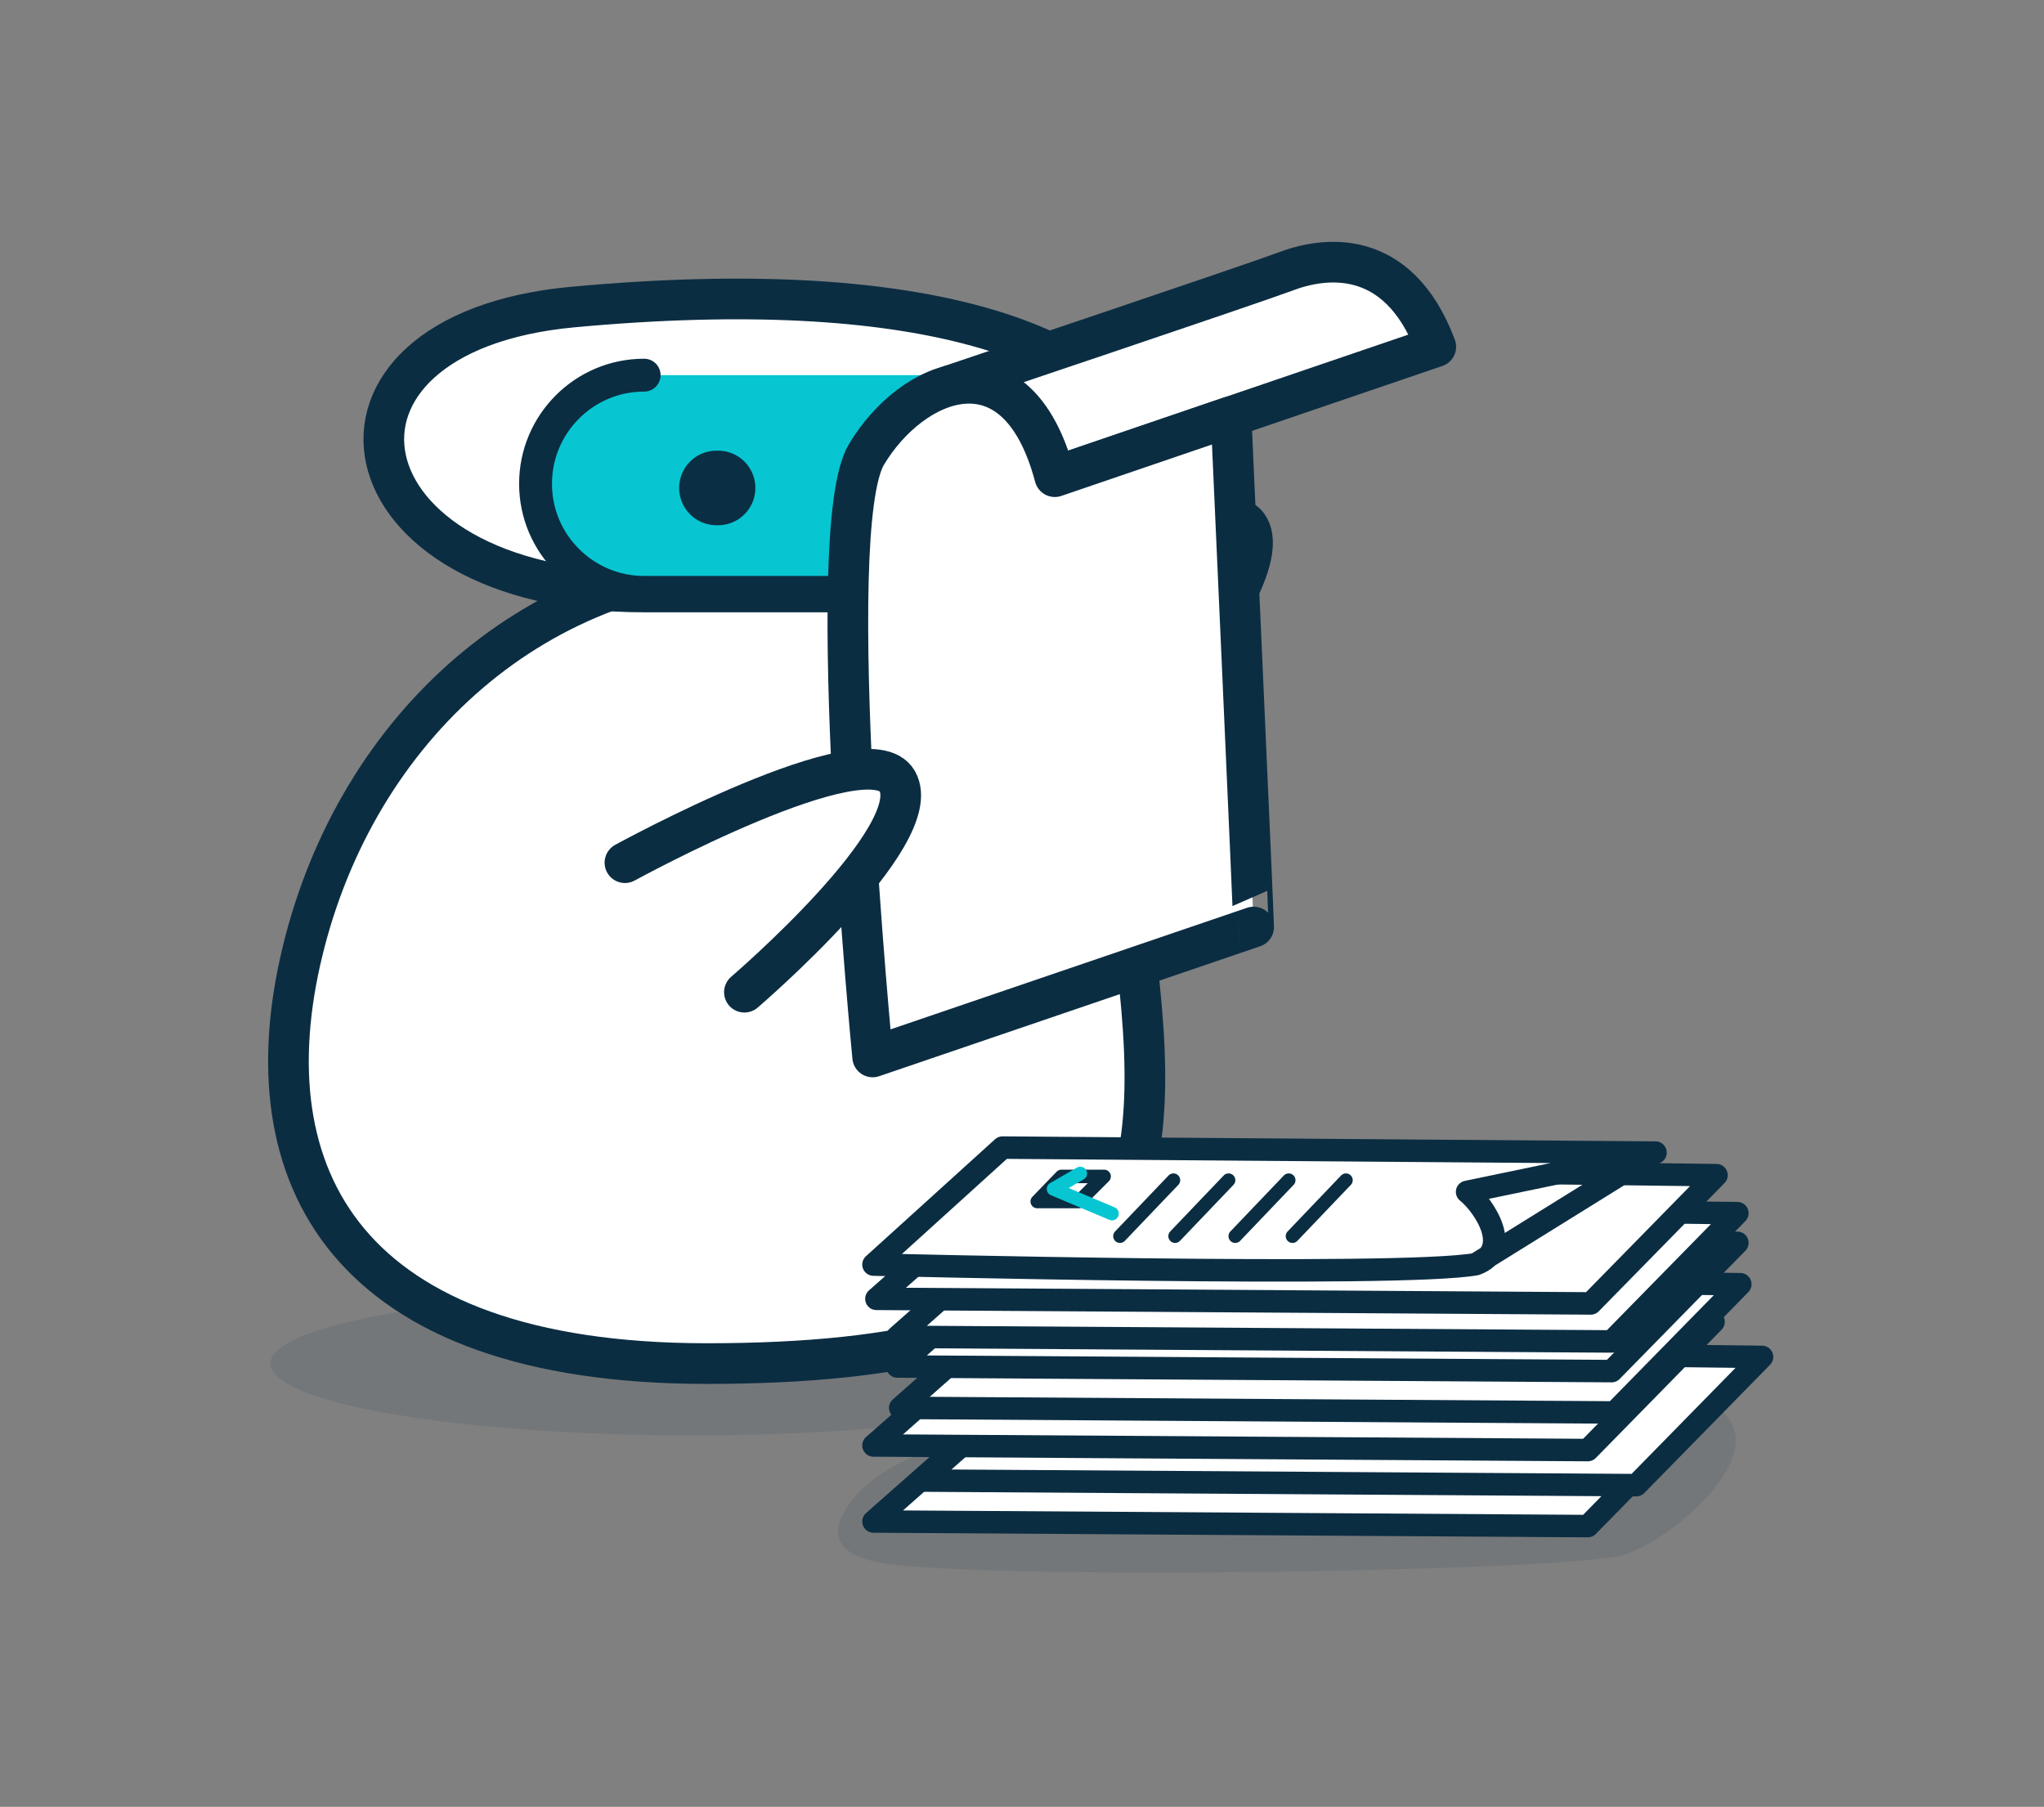
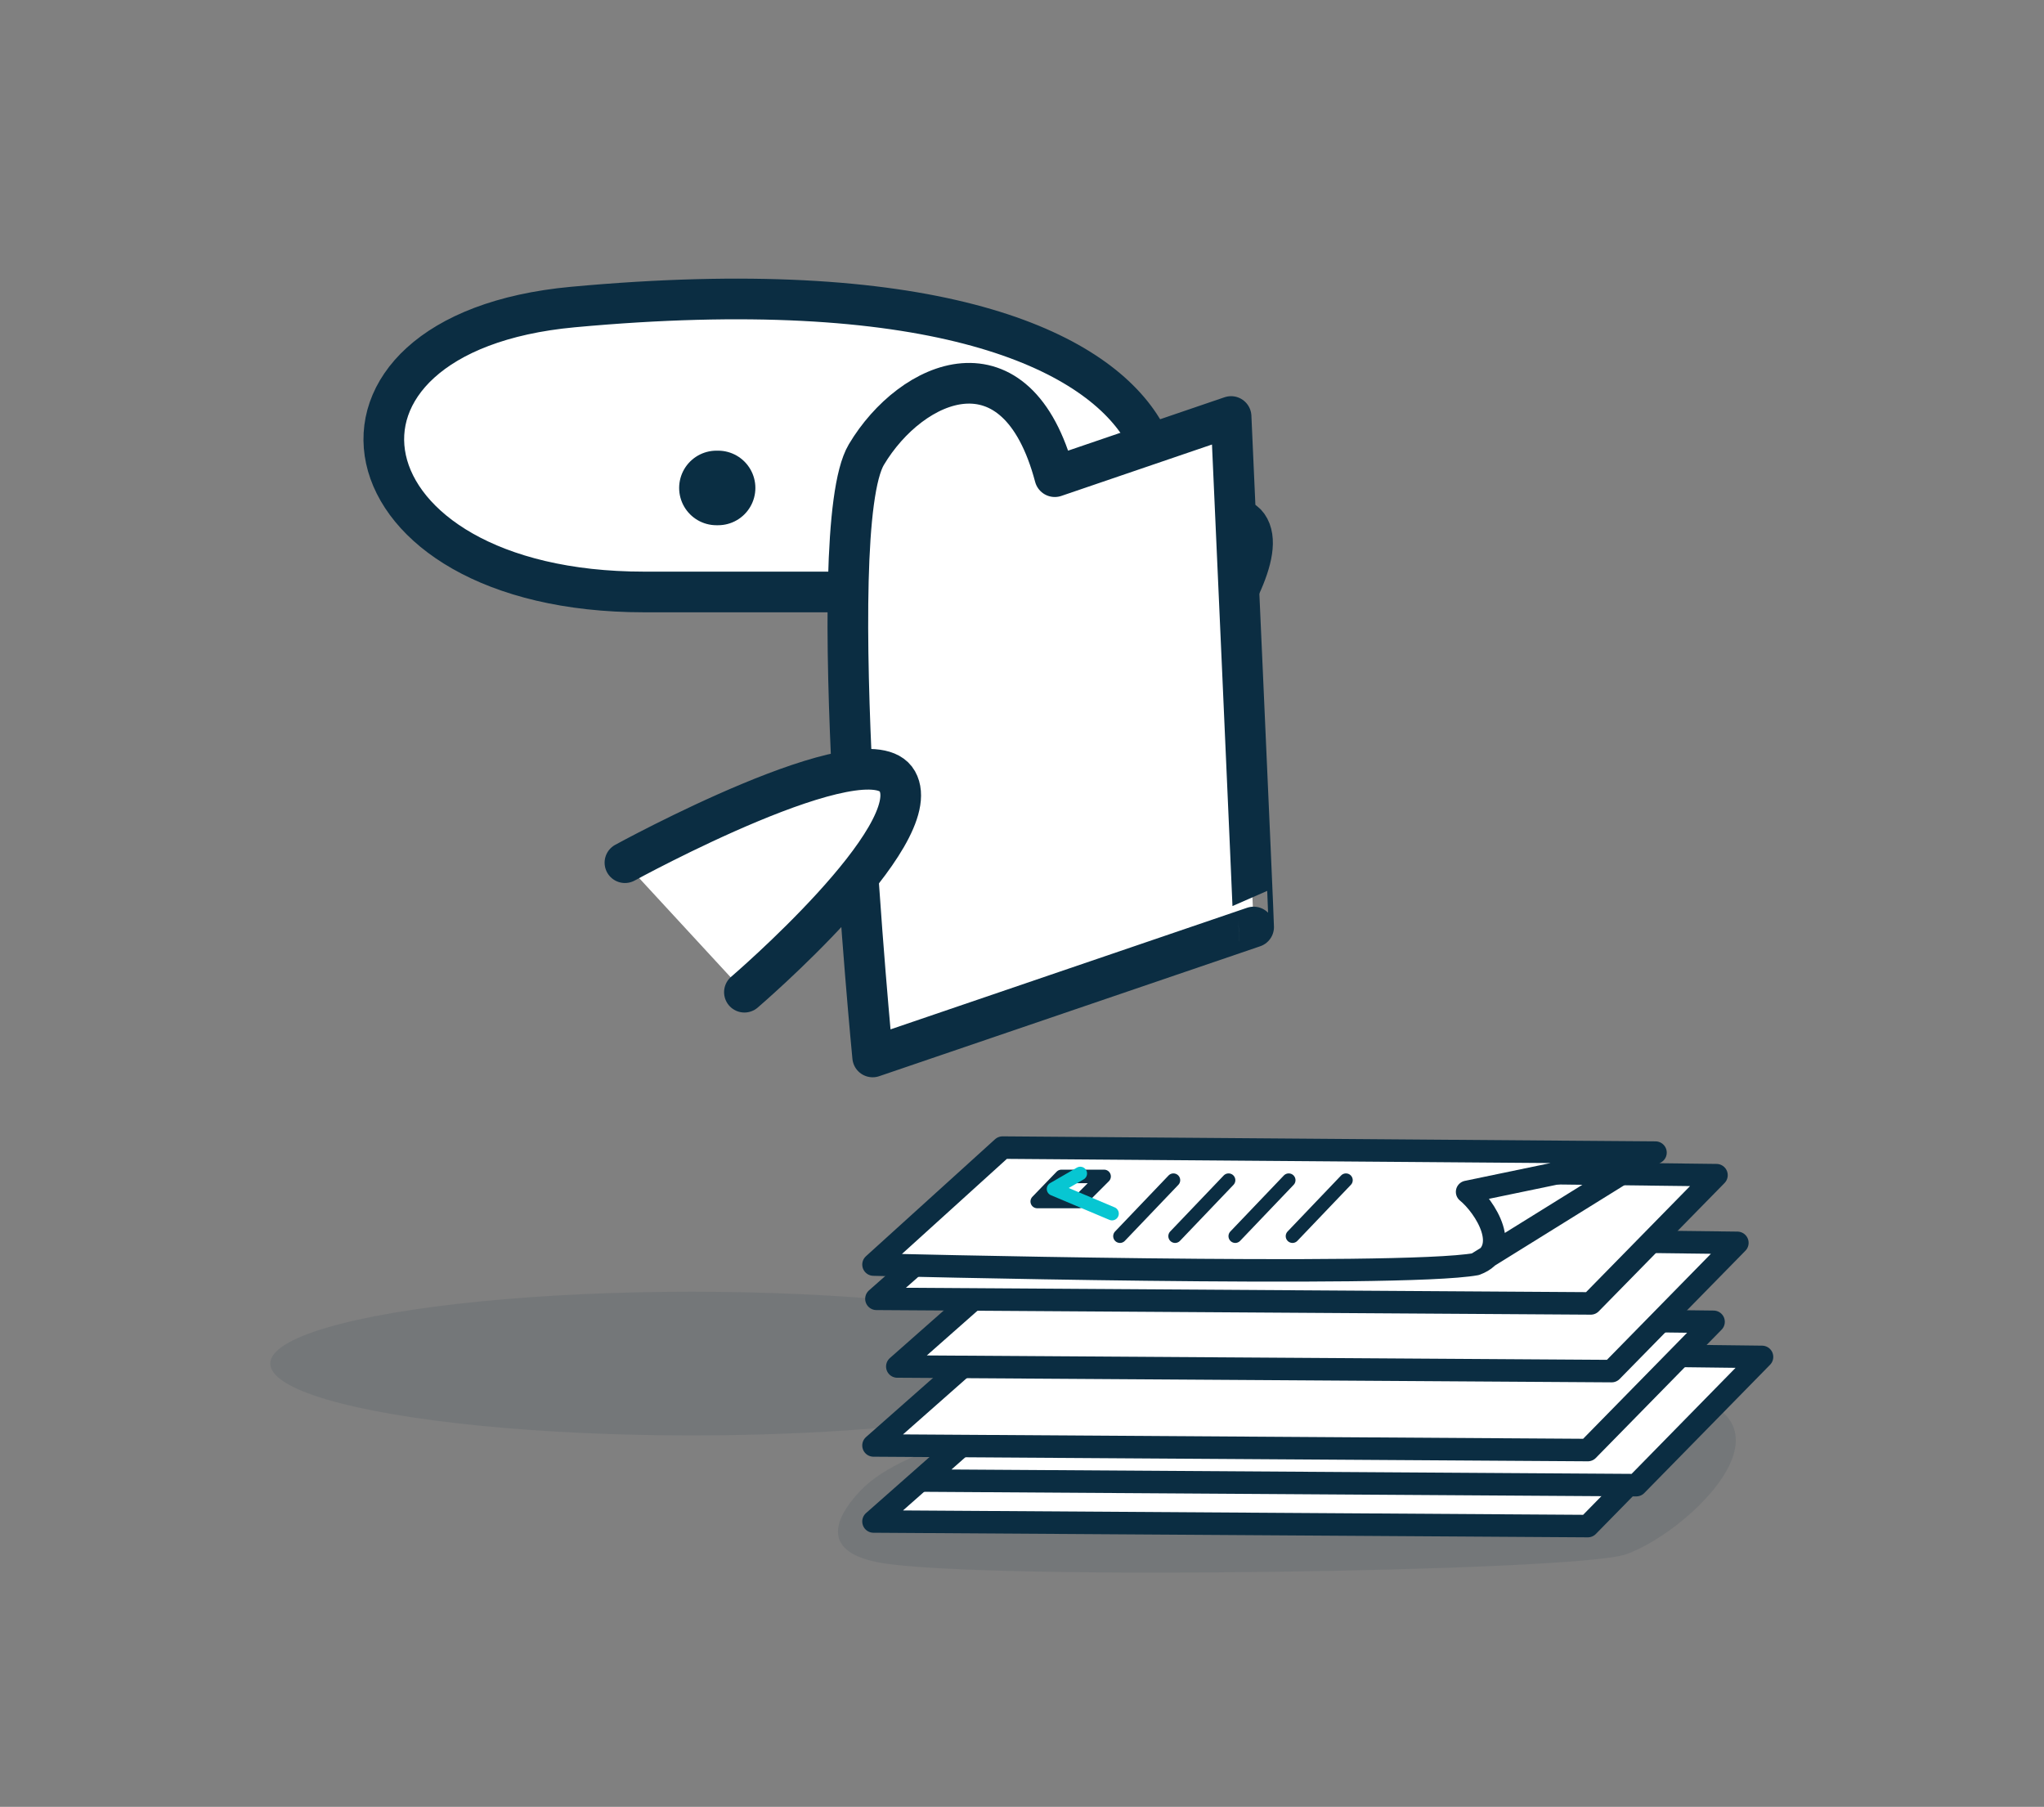
<svg xmlns="http://www.w3.org/2000/svg" version="1.1" id="Layer_1" x="0px" y="0px" width="489.3px" height="432.5px" viewBox="0 0 489.3 432.5" style="enable-background:new 0 0 489.3 432.5;" xml:space="preserve">
  <rect x="0" y="0" width="489.3" height="432.5" fill="#808080" stroke="none" />
  <style type="text/css">
	.st0{opacity:0.1;fill:#0B2D42;enable-background:new    ;}
	.st1{fill:#FFFFFF;stroke:#0B2D42;stroke-width:9.734;stroke-linecap:round;stroke-linejoin:round;}
	.st2{fill:#07C6D2;stroke:#0B2D42;stroke-width:7.867;stroke-linecap:round;stroke-linejoin:round;}
	.st3{fill:none;stroke:#0A2E43;stroke-width:17.848;stroke-linecap:round;stroke-linejoin:round;}
	.st4{fill:#FFFFFF;stroke:#0B2D42;stroke-width:5.384;stroke-linecap:round;stroke-linejoin:round;}
	.st5{fill:#FFFFFF;stroke:#0B2D42;stroke-width:3.244;stroke-linecap:round;stroke-linejoin:round;}
	.st6{fill:none;stroke:#07C6D2;stroke-width:3.244;stroke-linecap:round;stroke-linejoin:round;}
</style>
  <g>
    <g>
      <g transform="translate(-633 -118) translate(634 120)">
        <path class="st0" d="M388.1,370.1c-12.2,4.1-153.1,6.3-178.2,2c-13.9-2.4-11.8-10-5-17.2c21.9-23.2,123.9-24.8,179.6-24.8     S404.4,364.6,388.1,370.1z" />
        <ellipse class="st0" cx="164.6" cy="324.4" rx="100.9" ry="17.2" />
        <path class="st1" d="M262.4,184.4c0,0,44-48.3,35.3-60.6c-7.3-10.5-63.7,24-63.7,24" />
-         <path class="st1" d="M71.4,225.8c-13,53.7,10.3,98.6,96.8,98.6c98.6,0,109.4-33.9,103.6-90.1c-5.8-55.9-31.8-101.8-88-101.8     S84.4,172.1,71.4,225.8L71.4,225.8z" />
        <g>
          <path class="st1" d="M201.9,139.7h48.7c40.3,0,54.5-83.8-114.5-68.2c-68,6.3-56.9,68.2,17.1,68.2H201.9z" />
          <g>
-             <path class="st2" d="M250.6,87.8c14.3,0,26,11.6,26,26c0,14.3-11.6,26-26,26h-97.4c-14.3,0-26-11.6-26-26c0-14.3,11.6-26,26-26       C153.2,87.8,250.6,87.8,250.6,87.8z" />
            <g>
              <path class="st3" d="M232.1,114.8h-0.4 M170.9,114.8h-0.4" />
            </g>
          </g>
        </g>
        <g>
-           <path class="st1" d="M226.1,90.4c9.9-2.7,20.2,2.3,25.4,21.7L342.7,81c-9.2-24.5-27.4-21.3-36-18      C298.1,66.2,226.1,90.4,226.1,90.4z" />
          <path class="st1" d="M293.7,97.7l-42.2,14.4c-9.1-34.3-34.3-23.4-45.1-5.3s1.5,144.2,1.5,144.2l91.2-31.1      C299.2,220,293.7,97.7,293.7,97.7z" />
        </g>
        <path class="st1" d="M148.6,204.5c0,0,58.2-31.9,65.2-19.5c7.3,12.9-36.6,50.5-36.6,50.5" />
        <g>
          <path class="st4" d="M208.1,362.2l171,1.1l30.1-30.7l-165.3-2L208.1,362.2z" />
          <path class="st4" d="M219.7,352.4l171,1.1l30.1-30.7l-165.3-2L219.7,352.4z" />
          <path class="st4" d="M208.1,344l171,1.1l30.1-30.7l-165.3-2L208.1,344z" />
-           <path class="st4" d="M214.5,335l171,1.1l30.1-30.7l-165.3-2L214.5,335z" />
          <path class="st4" d="M213.8,325.1l171,1.1l30.1-30.7l-165.3-2L213.8,325.1z" />
-           <path class="st4" d="M213.8,318l171,1.1l30.1-30.7l-165.3-2L213.8,318z" />
          <path class="st4" d="M208.8,308.9l171,1.1l30.1-30.7l-165.3-2L208.8,308.9z" />
          <g>
            <path class="st4" d="M395.3,273.9l-24.4,5.1l-20.7,4.3c4.3,3.5,11,14,2.1,17.3c-18.1,3.3-144.2,0.1-144.2,0.1l30.9-28       L395.3,273.9z M395.3,273.9l-43,26.7" />
          </g>
        </g>
        <path class="st5" d="M279.9,280.5l-12.8,13.4 M253.1,279.6l-5.8,6h10l6-6L253.1,279.6z M293.1,280.5l-12.8,13.4 M307.5,280.5     l-12.8,13.4 M321.2,280.5l-12.8,13.4" />
        <path class="st6" d="M257.6,278.9l-6.4,3.7l14,5.9" />
      </g>
    </g>
  </g>
</svg>